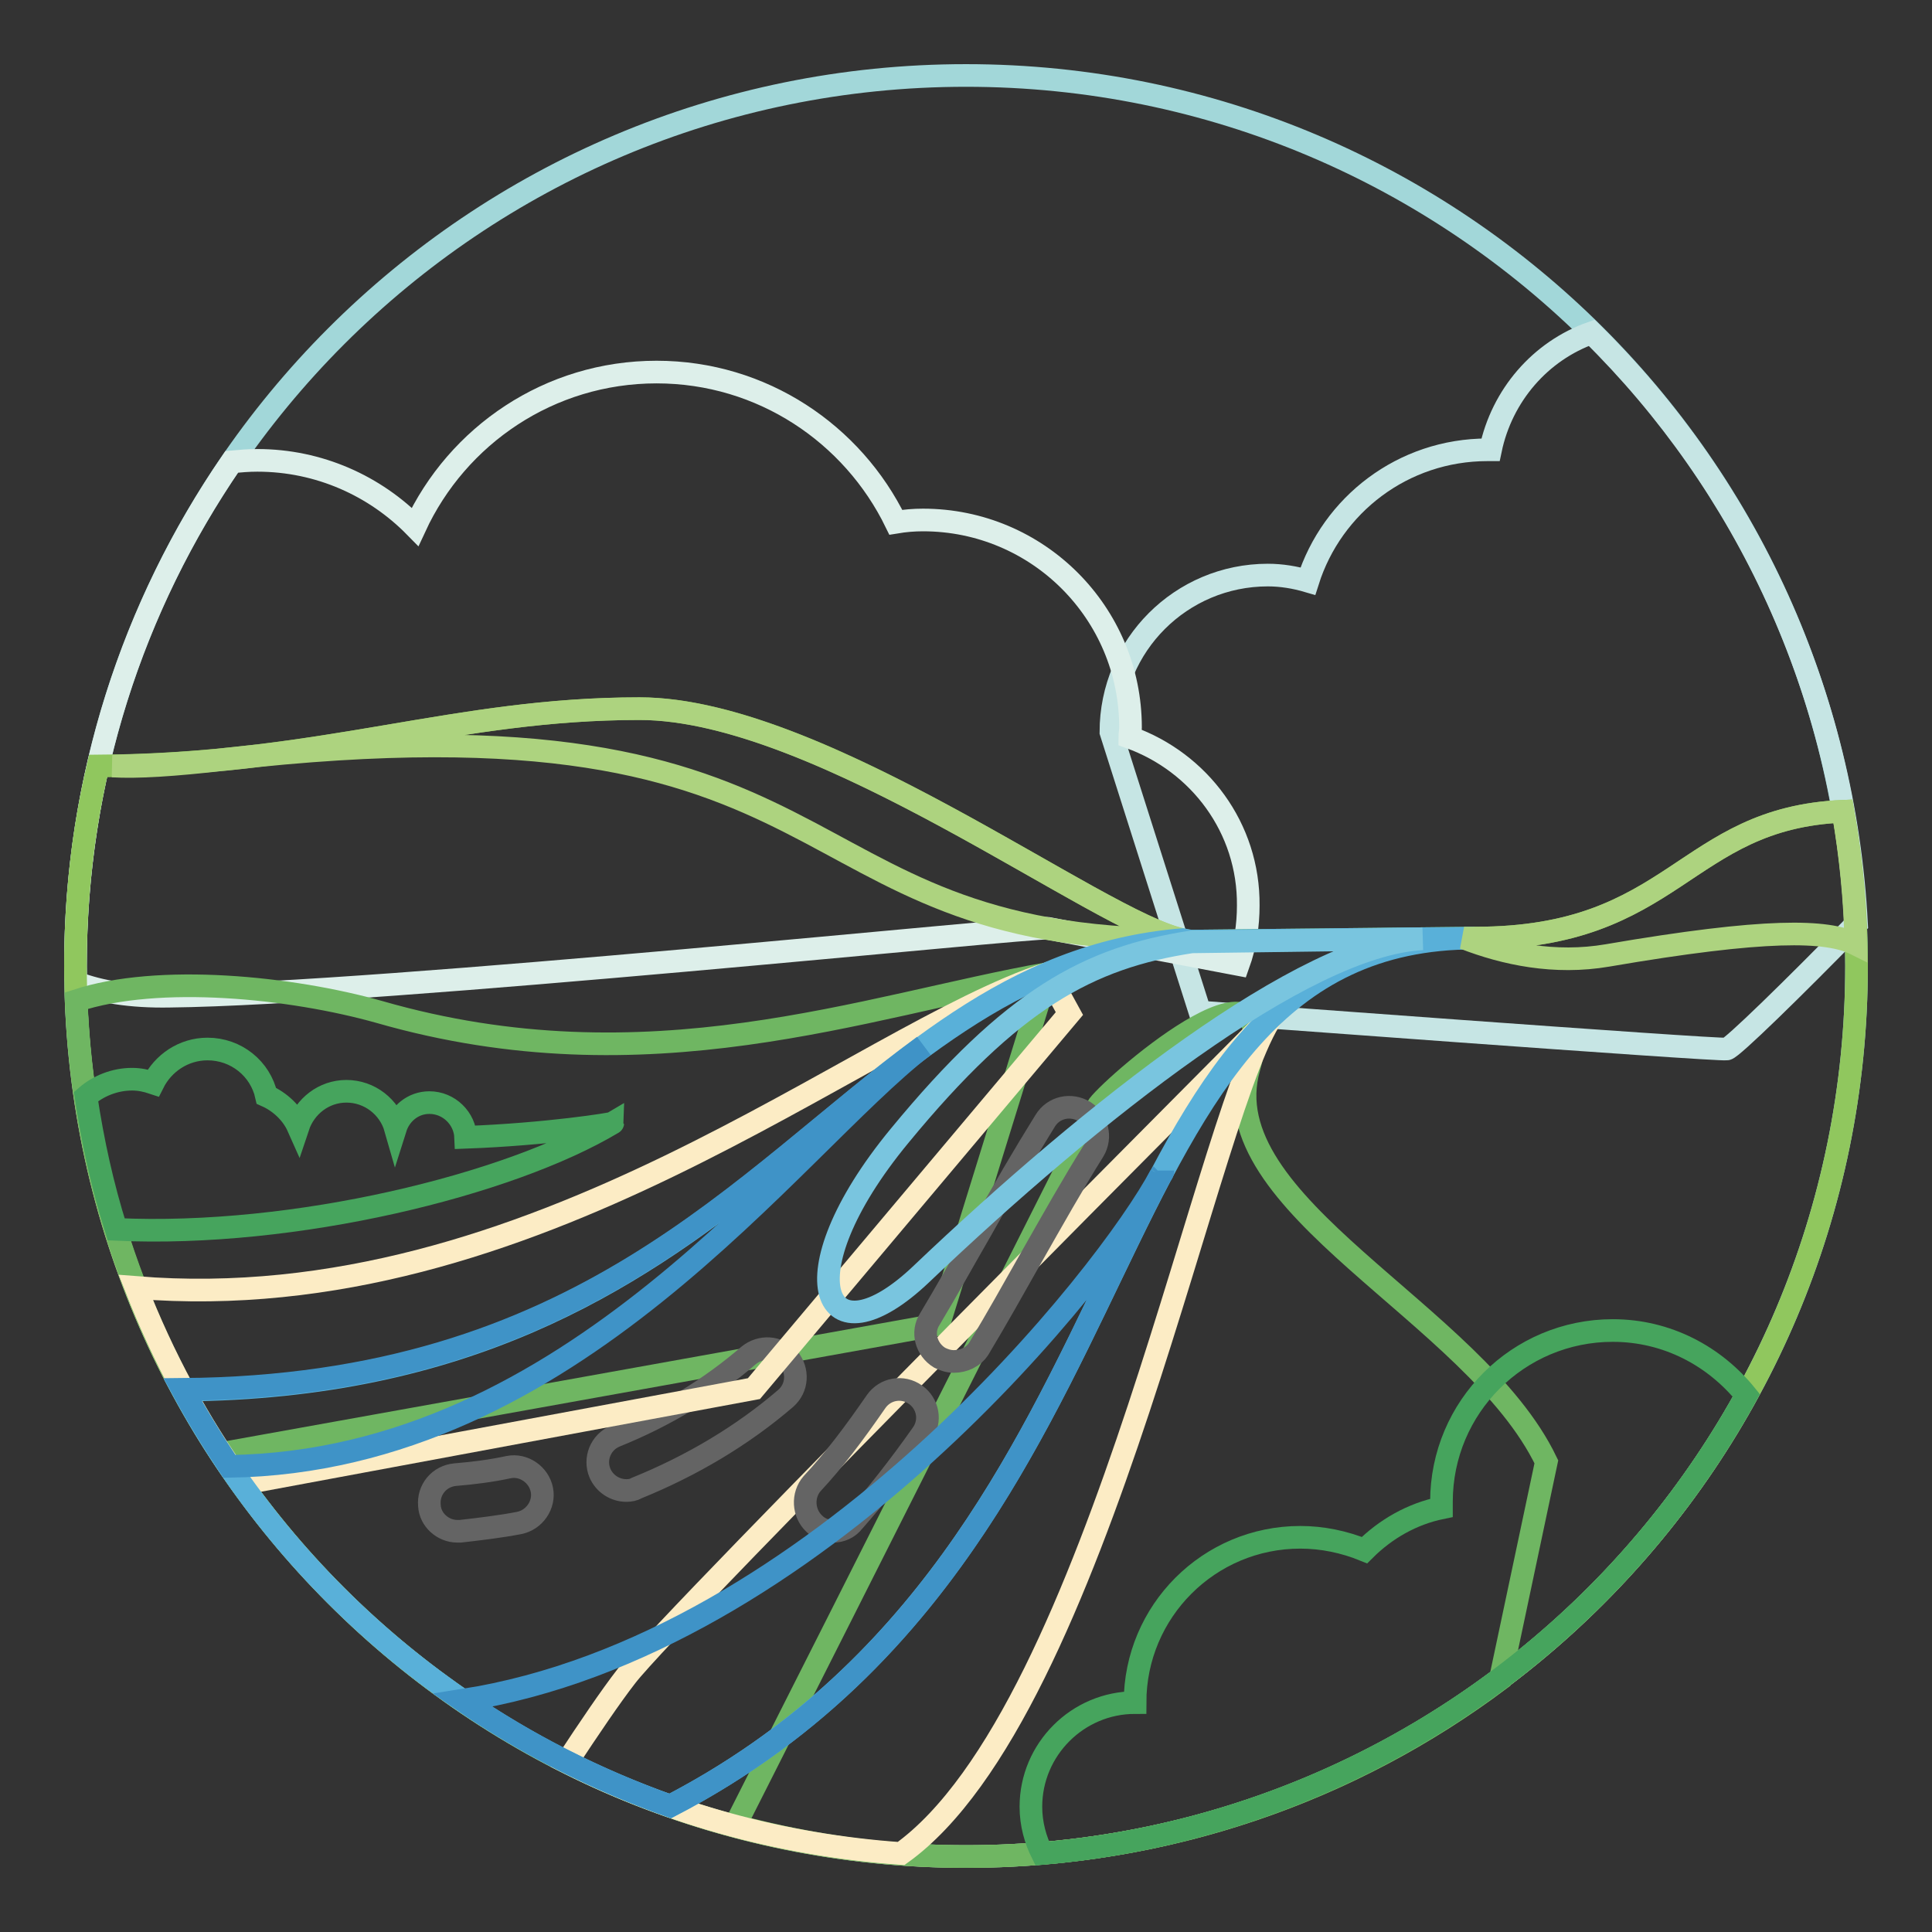
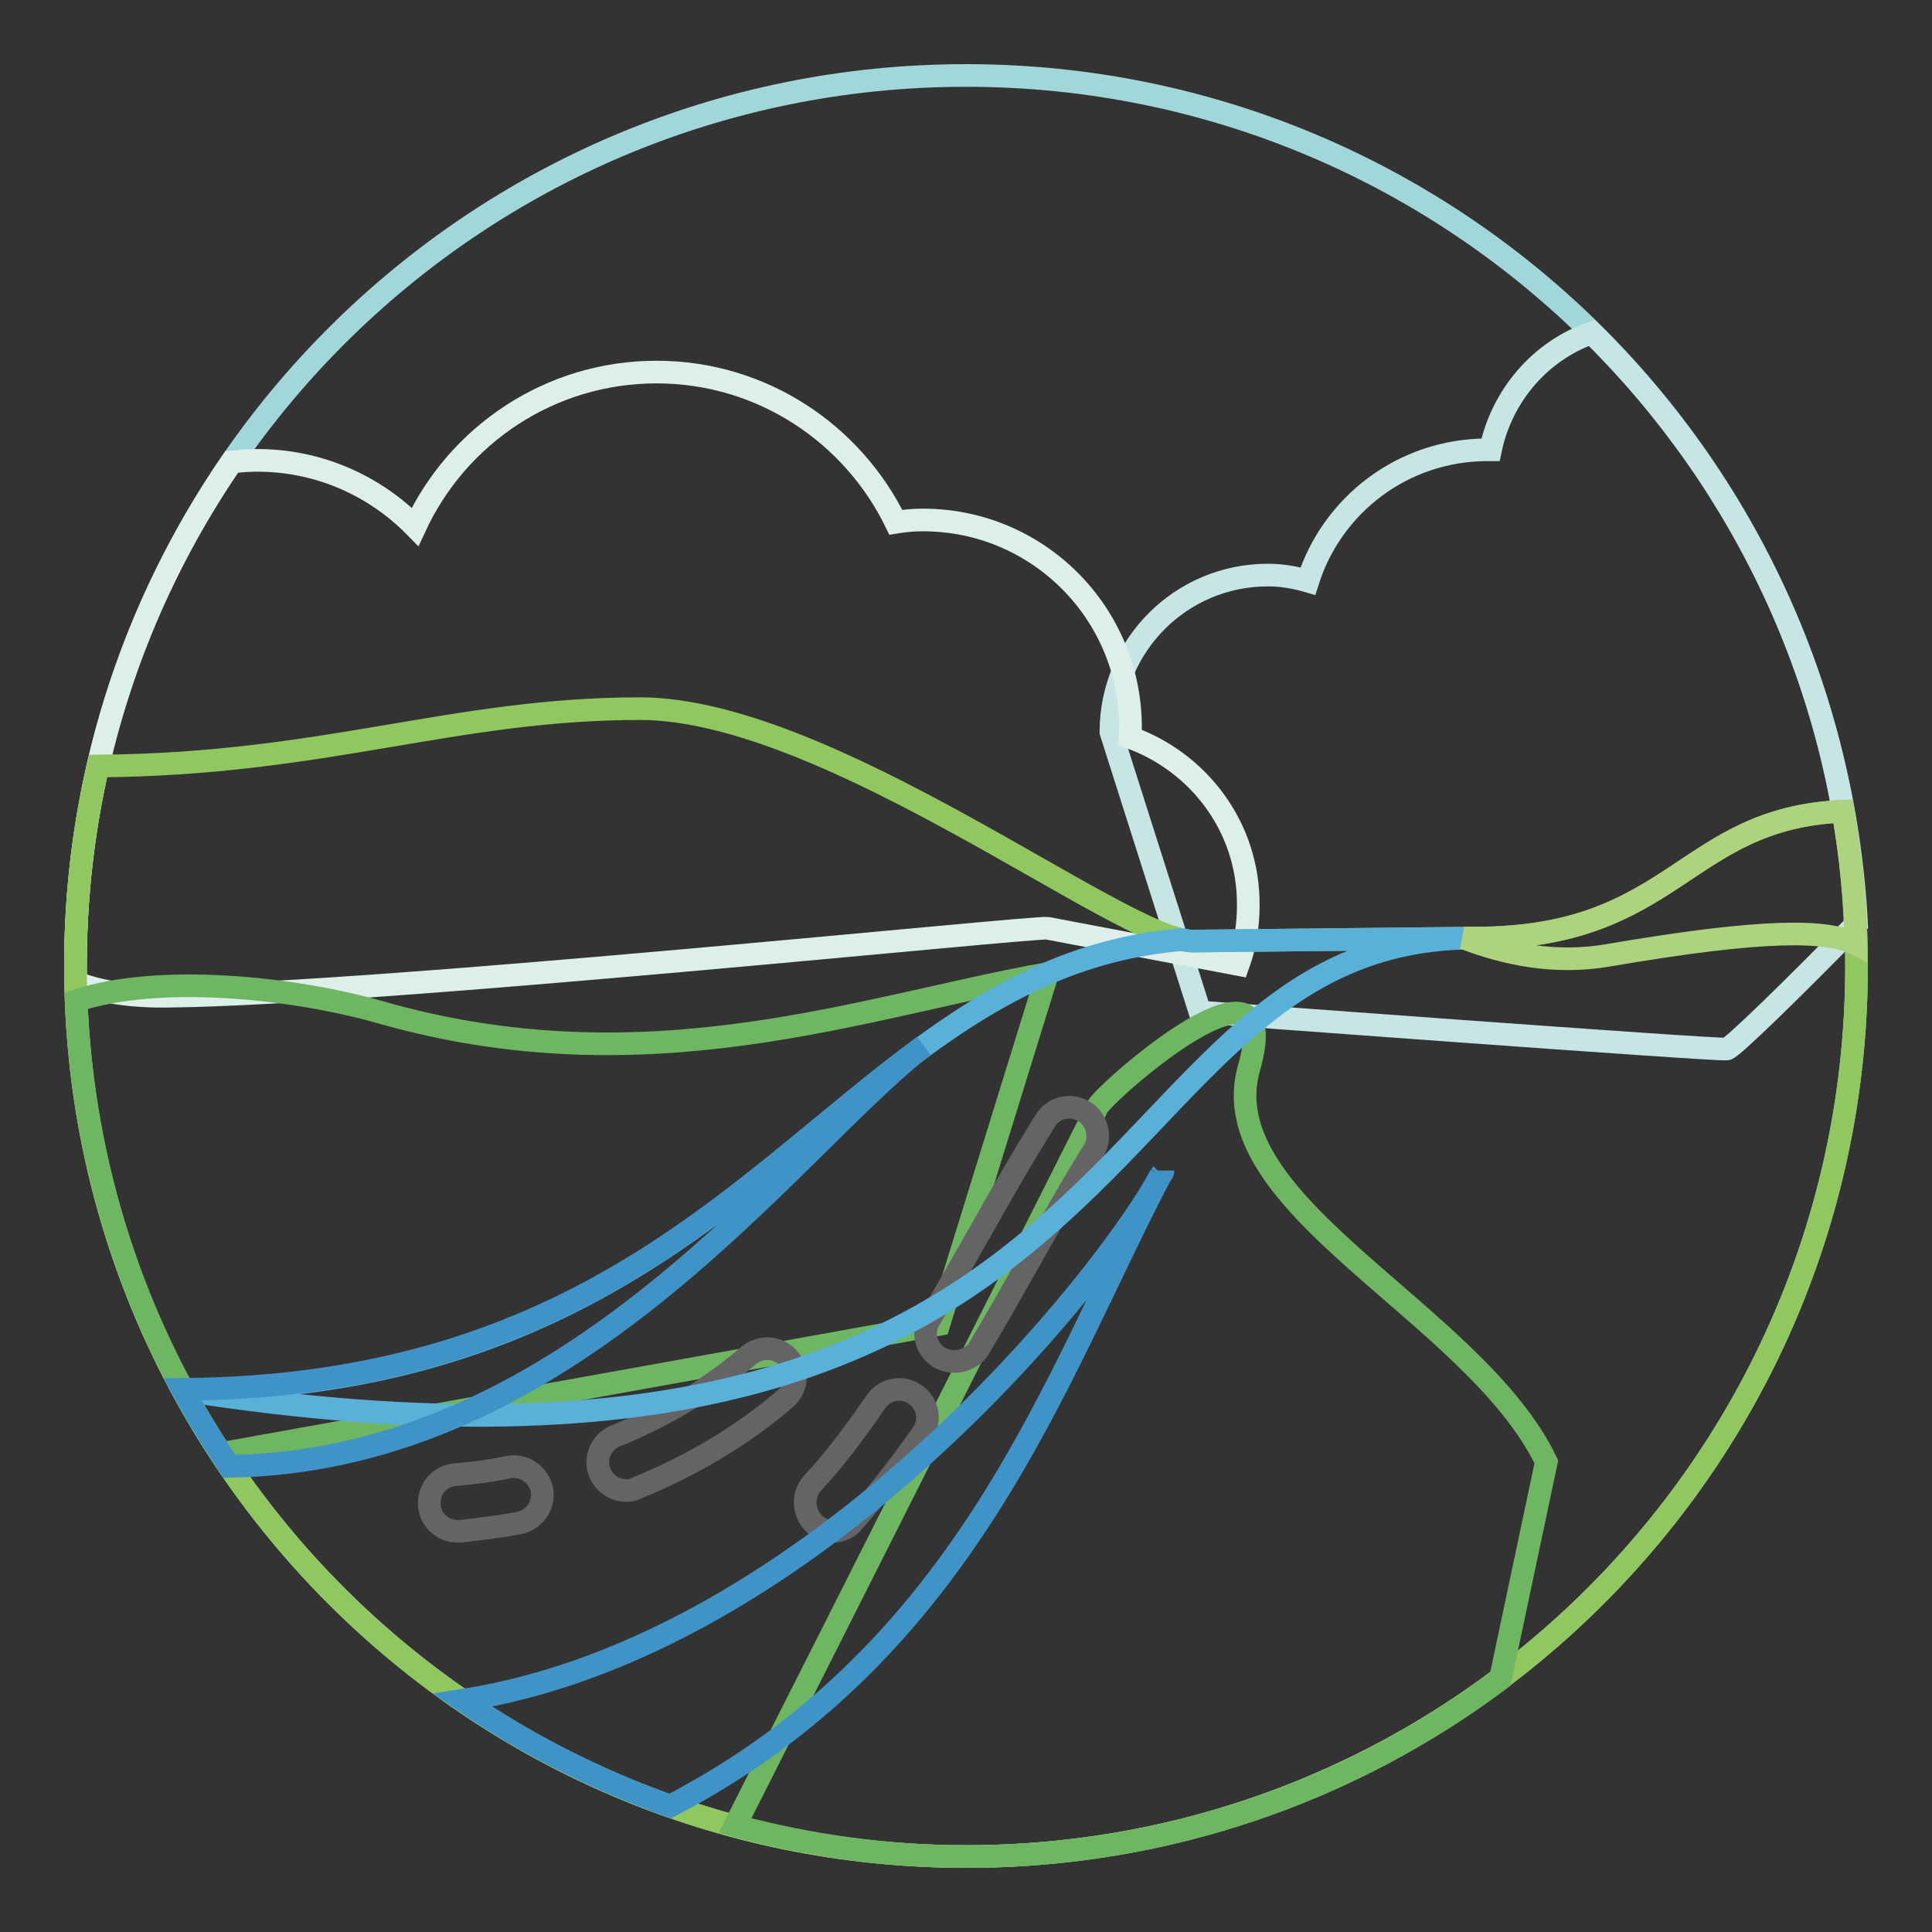
<svg xmlns="http://www.w3.org/2000/svg" version="1.1" x="0px" y="0px" viewBox="0 0 256 256" enable-background="new 0 0 256 256" xml:space="preserve">
  <rect x="0" y="0" width="256" height="256" fill="#333333" stroke="none" />
  <g>
    <path stroke-width="3" fill-opacity="0" stroke="#a2d7d9" d="M10,128c0,65.2,52.8,118,118,118c65.2,0,118-52.8,118-118c0-65.2-52.8-118-118-118C62.8,10,10,62.8,10,128z " />
    <path stroke-width="3" fill-opacity="0" stroke="#c6e5e4" d="M210.9,44.1c-6.8,2.4-11.9,8.3-13.4,15.5c-0.1,0-0.3,0-0.4,0c-11.2,0-20.6,7.3-23.8,17.4 c-1.7-0.5-3.5-0.8-5.3-0.8c-11.5,0-20.8,9.3-20.8,20.8l11.8,37.1c0,0,68.4,5.1,69.8,4.9c0.7-0.1,8.8-8,17.2-16.6 C244.4,91.8,231.3,64.2,210.9,44.1z" />
    <path stroke-width="3" fill-opacity="0" stroke="#ddefea" d="M149.7,97.7c0-0.4,0.1-0.9,0.1-1.3c0-15.2-12.3-27.5-27.5-27.5c-1.2,0-2.4,0.1-3.6,0.3 C113,57.5,101,49.3,87,49.3c-14.2,0-26.4,8.4-32,20.5c-5.3-5.4-12.7-8.8-20.9-8.8c-1.2,0-2.3,0.1-3.4,0.2 C17.6,80.3,10,103.2,10,128c0,0.7,0,1.5,0.1,2.2c3.1,1.2,7.2,1.9,12.4,1.8c28.1-0.3,114.7-9.3,116.3-9c1.6,0.3,25.3,4.8,25.3,4.8 c0.9-2.5,1.3-5.2,1.3-7.8C165.5,109.7,158.9,101,149.7,97.7L149.7,97.7z" />
    <path stroke-width="3" fill-opacity="0" stroke="#90c75e" d="M13,101.5c-2,8.5-3,17.4-3,26.5c0,65.2,52.8,118,118,118c65.2,0,118-52.8,118-118c0-7-0.6-13.8-1.8-20.5 c-21.2,0.9-22.1,16.8-48.7,16.8l-37.5,0.4c-9.2,0-48.2-30.8-73.2-30.8C60.1,93.9,42.9,101.3,13,101.5z" />
    <path stroke-width="3" fill-opacity="0" stroke="#6fb662" d="M165.5,141.5c5.2-18.2-19.2,3.3-20.1,5.2c-0.7,1.4-32,63.6-48,95.2c10,2.7,20.3,4.1,30.7,4.1 c26.5,0,51-8.7,70.7-23.5l6.1-28.8C195.4,173.9,160.3,159.7,165.5,141.5z M29.3,192.6l95.1-17.1l14.4-46.5 c-24.2,4.3-53,15.3-88.5,5.1c-11.7-3.3-29.3-5.1-40.2-1.5C11,154.7,17.9,175.2,29.3,192.6L29.3,192.6z" />
-     <path stroke-width="3" fill-opacity="0" stroke="#fcecc5" d="M83,222.1c-2.1,2.7-5,7-7.9,11.4c13.5,6.8,28.5,11,44.3,12.1c26.4-18.9,41-101.1,49.6-111.5 C169.1,134.1,89.1,214.2,83,222.1z" />
    <path stroke-width="3" fill-opacity="0" stroke="#646464" d="M110.4,202.9c-0.9,0-1.8-0.3-2.5-1c-1.5-1.4-1.6-3.8-0.3-5.3c0,0,0,0,0,0c2.9-3.1,5.6-6.7,8.5-10.9 c1.2-1.7,3.5-2.1,5.2-0.9c1.7,1.2,2.1,3.5,0.9,5.2c-3.1,4.4-6.1,8.2-9.1,11.6C112.4,202.5,111.4,202.9,110.4,202.9L110.4,202.9z  M126.4,180.4c-0.7,0-1.3-0.2-1.9-0.5c-1.8-1.1-2.4-3.4-1.3-5.1c2.4-4,4.6-8,6.8-11.8c2.9-5.2,5.7-10,8.5-14.5 c1.1-1.8,3.4-2.3,5.2-1.2c1.7,1.1,2.3,3.4,1.2,5.2c-2.7,4.3-5.4,9.1-8.3,14.2c-2.2,3.9-4.5,8-6.9,12 C129,179.8,127.7,180.4,126.4,180.4L126.4,180.4z M60.6,202.9c-1.9,0-3.6-1.5-3.7-3.4c-0.2-2.1,1.3-3.9,3.4-4.1c0,0,0,0,0,0 c2.4-0.2,4.8-0.5,7.1-1c2-0.4,4,1,4.4,3c0.4,2-1,4-3,4.4c-2.6,0.5-5.2,0.8-7.8,1.1C60.8,202.9,60.7,202.9,60.6,202.9z M83,197.5 c-1.5,0-2.9-0.9-3.5-2.3c-0.8-1.9,0.1-4.1,2-4.9c0,0,0,0,0,0c6.7-2.7,12.6-6.3,17.7-10.7c1.6-1.3,3.9-1.2,5.3,0.4 c1.3,1.6,1.2,3.9-0.4,5.3c-5.7,4.9-12.4,8.9-19.8,11.9C84,197.4,83.5,197.5,83,197.5L83,197.5z" />
-     <path stroke-width="3" fill-opacity="0" stroke="#add37f" d="M156.7,124.5c-11-2.2-47.9-30.6-72-30.6c-24.1,0-41.1,7.1-69.8,7.6c3.2,0.2,8.1-0.1,15-0.9 C114.8,90.9,101.8,124.5,156.7,124.5z" />
-     <path stroke-width="3" fill-opacity="0" stroke="#fcecc5" d="M18,170.6c3.6,9.2,8.3,18,14.1,26L99.9,184l41.8-49.7l-2.9-5.3C113.6,137.2,70.7,174.9,18,170.6z" />
-     <path stroke-width="3" fill-opacity="0" stroke="#59b0d9" d="M195.4,124.3l-37.4,0.4c-0.4,0-0.8-0.1-1.3-0.2c-46,3.8-57.5,59.1-132.5,59.7C38,209.7,61,229.5,88.8,239.3 C155.3,204.7,142.8,124.3,195.4,124.3z" />
-     <path stroke-width="3" fill-opacity="0" stroke="#46a45d" d="M61.7,150.7c-0.1-2.5-2.2-4.6-4.8-4.6c-2.2,0-3.9,1.5-4.5,3.4c-0.8-2.8-3.4-4.9-6.5-4.9c-3,0-5.5,2-6.4,4.7 c-0.8-1.8-2.4-3.3-4.2-4.1c-0.8-3.6-4-6.2-7.8-6.2c-3.2,0-5.9,1.9-7.2,4.5c-0.9-0.3-1.8-0.5-2.8-0.5c-2.3,0-4.5,0.9-6.1,2.3 c0.9,6,2.2,11.9,4,17.6c23.7,1.1,52.1-5.9,65.8-14.1C81.2,148.9,72.5,150.3,61.7,150.7z M231.4,184.9c-4.2-5.2-10.5-8.6-17.7-8.6 c-12.5,0-22.7,10.1-22.7,22.7c0,0.3,0,0.5,0,0.8c-3.9,0.8-7.4,2.8-10.2,5.6c-2.7-1.1-5.6-1.7-8.5-1.7c-12.1,0-21.9,9.8-21.9,21.9 c-7.6,0-13.8,6.2-13.8,13.8c0,2.3,0.6,4.4,1.5,6.2C178.4,242.1,212.9,218.5,231.4,184.9L231.4,184.9z" />
-     <path stroke-width="3" fill-opacity="0" stroke="#79c5df" d="M119.2,150.5c-15.5,18.8-10,30.6,2.9,18.3c22.7-21.6,50.6-43.6,66.4-44.4l-30.6,0.4 C144.2,126.9,134.1,132.4,119.2,150.5z" />
+     <path stroke-width="3" fill-opacity="0" stroke="#59b0d9" d="M195.4,124.3l-37.4,0.4c-0.4,0-0.8-0.1-1.3-0.2c-46,3.8-57.5,59.1-132.5,59.7C155.3,204.7,142.8,124.3,195.4,124.3z" />
    <path stroke-width="3" fill-opacity="0" stroke="#3f93c7" d="M153.8,155.7c-6.8,12.9-45.6,62.3-92.5,69.6c8.4,5.8,17.7,10.5,27.5,14 C128.3,218.8,139.9,182.1,153.8,155.7z M153.9,155.6c0.1-0.2,0.2-0.3,0.2-0.5h0C154.1,155.3,154,155.5,153.9,155.6z M122.4,138.6 c-24.1,17.6-45.4,45.1-98.2,45.5c1.9,3.5,4,6.9,6.2,10.2C75.9,193.6,104.8,152.2,122.4,138.6z" />
    <path stroke-width="3" fill-opacity="0" stroke="#add37f" d="M244.2,107.5c-21.2,0.9-22.1,16.8-48.7,16.8l-1.5,0c5.4,2.1,12,3.5,19,2.3c21-3.6,29.1-3.4,32.9-1.5 C245.8,119.2,245.2,113.3,244.2,107.5z" />
  </g>
</svg>